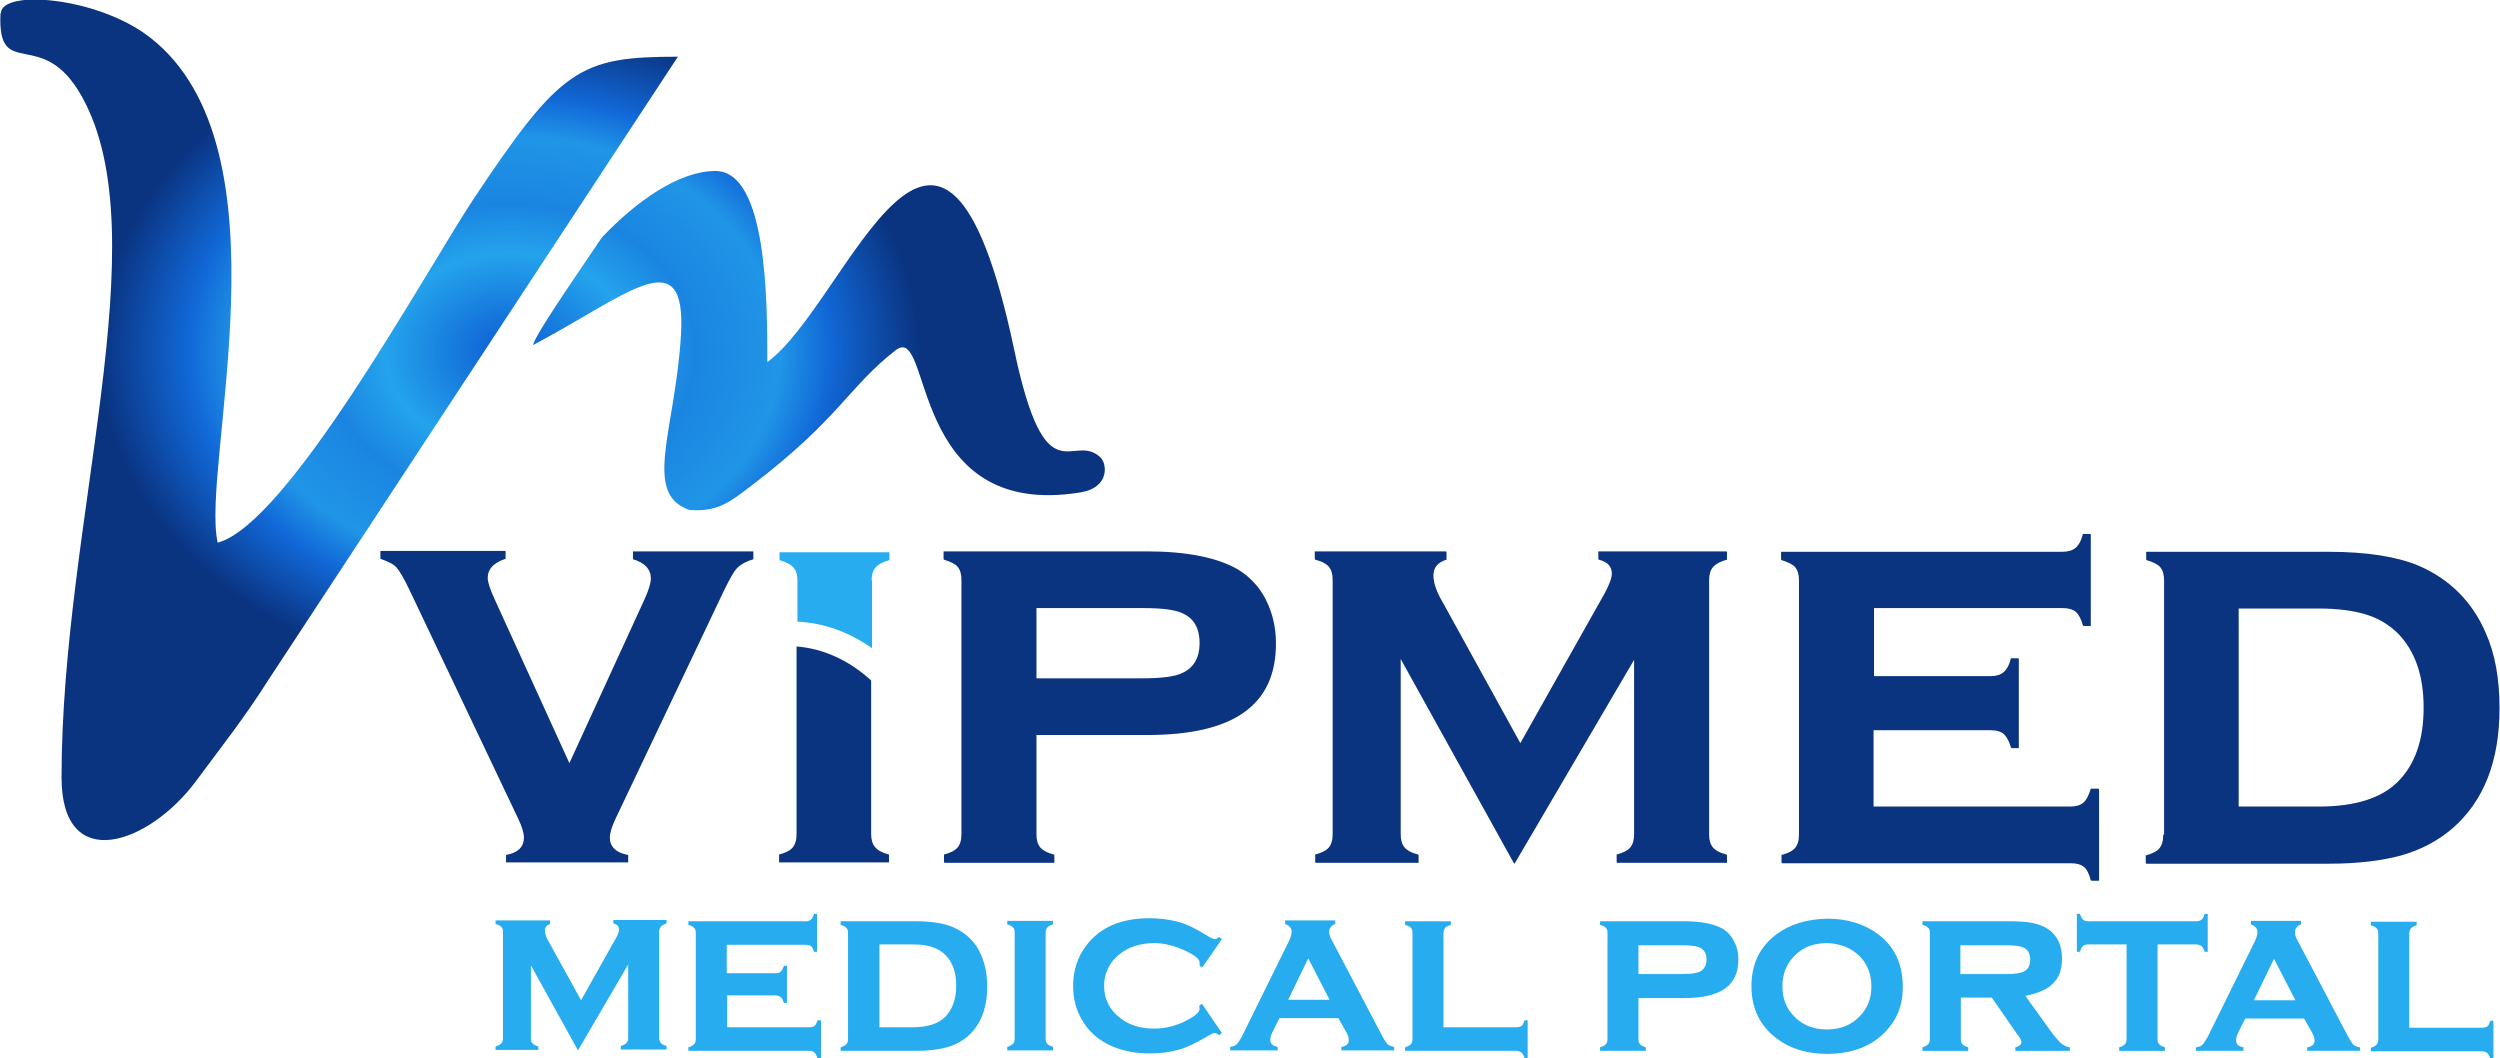
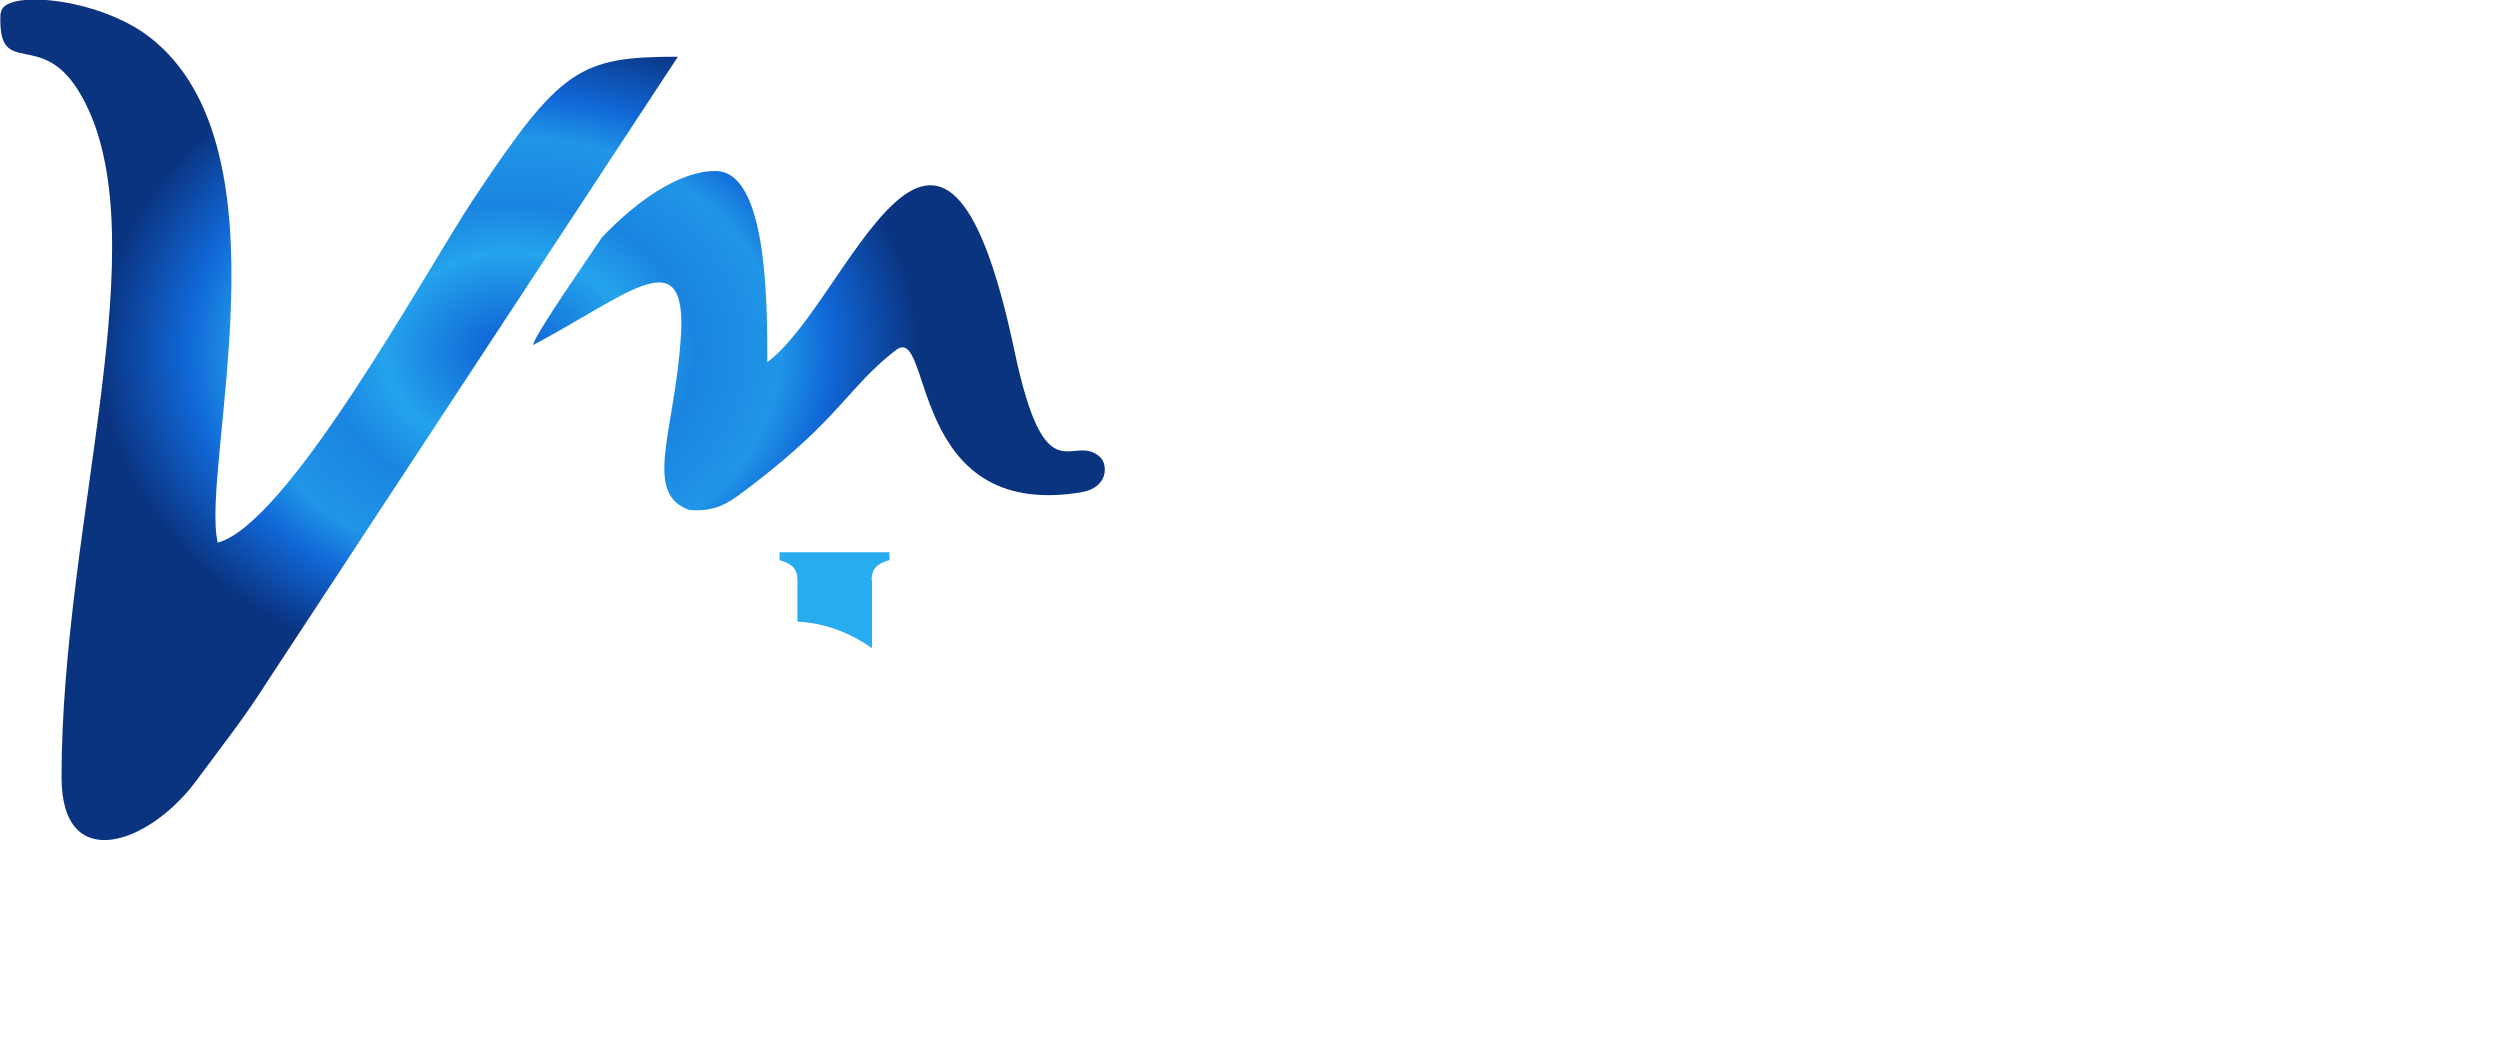
<svg xmlns="http://www.w3.org/2000/svg" xml:space="preserve" width="122.067mm" height="51.671mm" version="1.1" style="shape-rendering:geometricPrecision; text-rendering:geometricPrecision; image-rendering:optimizeQuality; fill-rule:evenodd; clip-rule:evenodd" viewBox="0 0 5731 2426">
  <defs>
    <style type="text/css">
   
    .fil2 {fill:#0A3380;fill-rule:nonzero}
    .fil0 {fill:#27ACEF;fill-rule:nonzero}
    .fil1 {fill:url(#id0)}
   
  </style>
    <radialGradient id="id0" gradientUnits="objectBoundingBox" cx="46%" cy="41%" r="37%" fx="46%" fy="41%">
      <stop offset="0" style="stop-color:#0C5BD2" />
      <stop offset="0.302" style="stop-color:#24A3EC" />
      <stop offset="0.451" style="stop-color:#1A85E1" />
      <stop offset="0.659" style="stop-color:#2095E7" />
      <stop offset="0.78" style="stop-color:#1168D7" />
      <stop offset="1" style="stop-color:#0A3380" />
      <stop offset="1" style="stop-color:#0A3380" />
    </radialGradient>
  </defs>
  <g id="Layer_x0020_1">
    <path class="fil0" d="M1999 1330l0 156c-51,-36 -109,-58 -171,-61l0 -94c0,-13 -3,-23 -9,-30 -6,-7 -16,-12 -32,-17l0 -18 252 0 0 18c-15,4 -26,10 -32,17 -6,7 -9,17 -9,30l0 0z" />
    <path class="fil1" d="M1222 791c218,-115 352,-244 339,-23 -13,219 -89,363 19,401 68,6 99,-23 143,-56 203,-155 221,-225 330,-310 86,-67 25,390 423,326 69,-11 62,-67 46,-81 -64,-59 -125,97 -197,-246 -168,-795 -380,-108 -566,28 0,-136 0,-438 -119,-438 -83,0 -180,68 -260,152 -27,41 -149,215 -158,246l0 0zm-1221 -760c-7,159 95,25 187,191 179,322 -47,976 -47,1560 0,225 201,153 308,9 62,-84 111,-145 166,-232l939 -1429c-225,0 -269,26 -469,327 -114,173 -425,744 -586,787 -40,-174 173,-903 -155,-1158 -119,-93 -340,-111 -342,-56l0 0z" />
-     <path class="fil0" d="M1325 2408l-108 -195 0 167c0,5 1,10 4,12 2,3 7,5 13,7l0 8 -98 0 0 -8c6,-2 10,-4 13,-7 3,-3 4,-7 4,-13l0 -242c0,-5 -1,-10 -4,-12 -2,-3 -7,-5 -13,-7l0 -8 125 0 0 8c-8,3 -12,8 -12,15 0,7 3,16 9,26l74 134 74 -132c9,-14 13,-24 13,-30 0,-7 -4,-12 -13,-14l0 -8 122 0 0 8c-6,2 -10,4 -13,7 -2,3 -4,7 -4,12l0 242c0,5 1,10 4,13 2,3 7,5 13,7l0 8 -105 0 0 -8c6,-2 10,-4 13,-7 3,-3 4,-7 4,-13l0 -167 -114 195 0 0zm342 -126l0 73 188 0c5,0 10,-1 12,-3 3,-2 5,-7 7,-13l8 0 0 87 -8 0c-2,-6 -4,-10 -7,-13 -3,-3 -7,-4 -13,-4l-276 0 0 -8c6,-2 10,-4 13,-7 3,-3 4,-7 4,-13l0 -242c0,-5 -1,-10 -4,-12 -2,-3 -7,-5 -13,-7l0 -8 268 0c5,0 10,-1 13,-4 3,-2 5,-7 7,-13l7 0 0 87 -7 0c-2,-7 -4,-11 -7,-13 -3,-2 -7,-3 -13,-3l-180 0 0 65 112 0c5,0 10,-1 12,-4 3,-2 5,-7 7,-13l7 0 0 85 -7 0c-2,-6 -4,-10 -7,-13 -3,-2 -7,-4 -13,-4l-112 0 1 1zm277 99l0 -242c0,-5 -1,-10 -4,-12 -2,-3 -7,-5 -13,-7l0 -8 174 0c36,0 65,5 85,14 29,13 51,34 63,63 9,21 14,44 14,72 0,51 -15,89 -45,115 -14,12 -30,20 -48,25 -18,5 -42,8 -69,8l-174 0 0 -8c6,-2 10,-4 13,-7 3,-3 4,-7 4,-13l0 0zm71 -26l76 0c35,0 60,-8 76,-24 16,-17 25,-40 25,-71 0,-31 -8,-54 -25,-71 -8,-8 -18,-14 -30,-18 -12,-4 -27,-6 -45,-6l-76 0 0 189 0 0zm382 -216l0 242c0,5 1,10 4,12 2,3 7,5 13,7l0 8 -105 0 0 -8c6,-2 10,-4 13,-7 3,-3 4,-7 4,-13l0 -242c0,-5 -1,-10 -4,-12 -2,-3 -7,-5 -13,-7l0 -8 105 0 0 8c-6,2 -10,4 -13,7 -2,3 -4,7 -4,12l0 0zm359 163l45 66 -6 5c-4,-3 -8,-5 -10,-5 -3,0 -10,3 -21,10 -24,14 -45,24 -64,29 -19,5 -40,8 -64,8 -48,0 -88,-12 -119,-35 -17,-13 -31,-30 -41,-50 -11,-21 -16,-45 -16,-70 0,-35 10,-66 30,-92 31,-42 80,-63 145,-63 24,0 45,3 65,8 19,5 40,15 64,30 11,7 18,10 21,10 3,0 6,-2 10,-5l6 5 -45 65 -6 -4c0,-2 0,-3 0,-4 0,-2 0,-3 0,-3 0,-9 -12,-18 -36,-29 -23,-10 -45,-16 -68,-16 -32,0 -59,9 -79,25 -24,19 -36,44 -36,73 0,30 12,54 36,73 21,17 47,25 79,25 25,0 50,-6 75,-19 19,-10 29,-19 29,-26 0,0 0,-3 -1,-7l6 -5 0 1zm313 32l-136 0 -16 32c-4,8 -5,14 -5,18 0,9 6,14 17,16l0 8 -109 0 0 -8c7,-1 12,-3 15,-6 3,-3 7,-9 12,-18l108 -219c4,-8 6,-16 6,-22 0,-7 -5,-13 -15,-17l0 -8 115 0 0 8c-10,4 -14,10 -14,18 0,6 2,13 7,21l112 213c6,12 11,19 14,23 3,3 9,6 16,7l0 8 -121 0 0 -8c12,-2 17,-7 17,-16 0,-5 -2,-12 -7,-20l-17 -30 -1 0zm-21 -42l-49 -95 -46 95 95 0 0 0zm261 63l166 0c6,0 10,-1 13,-3 3,-2 5,-7 7,-13l7 0 0 87 -7 0c-2,-6 -4,-10 -7,-13 -3,-2 -7,-4 -13,-4l-254 0 0 -8c6,-2 10,-4 13,-7 3,-3 4,-7 4,-13l0 -242c0,-5 -1,-10 -4,-12 -2,-3 -7,-5 -13,-7l0 -8 105 0 0 8c-6,2 -10,4 -13,7 -2,3 -4,7 -4,12l0 216 1 0zm447 -68l0 95c0,5 1,10 4,12 2,3 7,5 13,7l0 8 -105 0 0 -8c6,-2 10,-4 13,-7 3,-3 4,-7 4,-13l0 -242c0,-5 -1,-10 -4,-12 -2,-3 -7,-5 -13,-7l0 -8 194 0c38,0 67,6 87,17 11,7 20,16 26,29 7,12 10,26 10,42 0,30 -10,51 -30,66 -20,14 -51,22 -92,22l-106 0 0 0zm0 -54l101 0c19,0 31,-2 39,-5 10,-5 16,-14 16,-28 0,-14 -5,-23 -16,-28 -7,-3 -20,-5 -39,-5l-101 0 0 67 0 0zm432 -127c47,0 86,12 118,36 38,29 56,69 56,121 0,49 -19,87 -56,117 -31,24 -70,36 -117,36 -47,0 -86,-12 -117,-36 -38,-29 -57,-69 -57,-119 0,-51 19,-90 57,-119 31,-23 70,-35 117,-36l0 0zm0 56c-31,0 -56,10 -75,30 -18,18 -27,42 -27,69 0,28 9,51 27,69 19,20 44,30 75,30 31,0 56,-10 75,-30 18,-18 27,-41 27,-68 0,-29 -9,-52 -27,-70 -19,-19 -44,-29 -75,-30l0 0zm307 125l0 95c0,5 1,10 4,12 2,3 7,5 13,7l0 8 -105 0 0 -8c6,-2 10,-4 13,-7 3,-3 4,-7 4,-13l0 -242c0,-5 -1,-10 -4,-12 -2,-3 -7,-5 -13,-7l0 -8 195 0c25,0 44,1 58,4 13,3 25,7 35,14 21,14 32,37 32,68 0,24 -7,43 -20,56 -13,14 -35,23 -64,29l56 78c10,14 19,24 25,30 6,5 13,9 21,10l0 8 -125 0 0 -8c9,-2 14,-7 14,-12 0,-4 -3,-10 -9,-17l-59 -85 -72 0 0 -1zm0 -54l107 0c16,0 28,-2 36,-5 11,-5 16,-14 16,-28 0,-12 -4,-21 -12,-26 -8,-5 -21,-7 -41,-7l-107 0 0 67 0 0zm451 -67l0 216c0,5 1,10 4,12 2,3 7,5 13,7l0 8 -105 0 0 -8c6,-2 10,-4 13,-7 3,-3 4,-7 4,-13l0 -216 -87 0c-6,0 -10,1 -13,4 -3,3 -5,7 -7,13l-7 0 0 -87 7 0c2,6 4,10 7,13 3,3 7,4 13,4l246 0c5,0 10,-1 13,-4 3,-2 5,-7 7,-13l7 0 0 87 -7 0c-2,-6 -4,-10 -7,-13 -3,-2 -7,-4 -13,-4l-87 0 0 0zm337 169l-136 0 -16 32c-4,8 -5,14 -5,18 0,9 6,14 17,16l0 8 -109 0 0 -8c7,-1 12,-3 15,-6 3,-3 7,-9 12,-18l108 -219c4,-8 6,-16 6,-22 0,-7 -5,-13 -15,-17l0 -8 115 0 0 8c-10,4 -14,10 -14,18 0,6 2,13 7,21l112 213c6,12 11,19 14,23 3,3 9,6 16,7l0 8 -121 0 0 -8c12,-2 17,-7 17,-16 0,-5 -2,-12 -7,-20l-17 -30 -1 0zm-21 -42l-49 -95 -46 95 95 0 0 0zm261 63l166 0c6,0 10,-1 13,-3 3,-2 5,-7 7,-13l7 0 0 87 -7 0c-2,-6 -4,-10 -7,-13 -3,-2 -7,-4 -13,-4l-254 0 0 -8c6,-2 10,-4 13,-7 3,-3 4,-7 4,-13l0 -242c0,-5 -1,-10 -4,-12 -2,-3 -7,-5 -13,-7l0 -8 105 0 0 8c-6,2 -10,4 -13,7 -2,3 -4,7 -4,12l0 216 1 0z" />
-     <path class="fil2" d="M5133 1850l183 0c84,0 144,-19 182,-57 40,-40 59,-97 59,-170 0,-74 -20,-130 -59,-170 -20,-20 -44,-35 -73,-44 -29,-9 -65,-14 -110,-14l-183 0 0 456 0 0zm-171 64l0 -583c0,-13 -3,-23 -9,-30 -6,-7 -16,-12 -32,-17l0 -18 419 0c87,0 156,11 206,32 71,31 121,81 152,152 22,49 32,107 32,173 0,122 -36,214 -109,277 -33,28 -71,48 -116,61 -44,12 -100,19 -166,19l-419 0 0 -18c15,-4 25,-9 31,-16 6,-7 9,-17 9,-31l0 0zm-667 -239l0 175 452 0c13,0 23,-3 30,-9 7,-6 12,-16 17,-32l18 0 0 210 -18 0c-4,-15 -9,-25 -16,-31 -7,-6 -17,-9 -30,-9l-663 0 0 -18c15,-4 25,-9 31,-16 6,-7 9,-17 9,-31l0 -583c0,-13 -3,-23 -9,-30 -6,-7 -16,-12 -32,-17l0 -18 644 0c13,0 24,-3 31,-9 7,-6 13,-16 17,-32l17 0 0 210 -17 0c-4,-15 -10,-26 -17,-32 -7,-6 -17,-9 -31,-9l-432 0 0 157 268 0c13,0 23,-3 30,-9 7,-6 13,-16 17,-32l17 0 0 205 -17 0c-4,-15 -10,-25 -17,-32 -7,-6 -17,-9 -31,-9l-268 0 0 0zm-824 304l-260 -469 0 403c0,13 3,23 9,30 6,7 16,13 32,17l0 18 -236 0 0 -18c15,-4 25,-9 31,-16 6,-7 9,-17 9,-31l0 -583c0,-13 -3,-23 -9,-30 -6,-7 -16,-13 -32,-17l0 -18 301 0 0 18c-20,6 -30,18 -30,36 0,17 7,38 22,63l178 323 179 -318c20,-34 31,-57 31,-71 0,-17 -11,-28 -31,-33l0 -18 294 0 0 18c-15,4 -26,10 -32,17 -6,7 -9,17 -9,30l0 583c0,13 3,23 9,30 6,7 16,13 32,17l0 18 -252 0 0 -18c15,-4 25,-9 31,-16 6,-7 9,-17 9,-30l0 -403 -275 469 0 0zm-1095 -423l244 0c45,0 76,-4 93,-13 25,-12 38,-35 38,-68 0,-33 -13,-56 -38,-68 -17,-9 -48,-13 -93,-13l-244 0 0 162zm0 129l0 228c0,13 3,23 9,30 6,7 16,13 32,17l0 18 -252 0 0 -18c15,-4 25,-9 31,-16 6,-7 9,-17 9,-31l0 -583c0,-13 -3,-23 -9,-30 -6,-7 -16,-12 -32,-17l0 -18 465 0c92,0 162,14 209,41 27,16 49,39 64,69 15,30 23,63 23,100 0,71 -24,123 -73,158 -49,35 -123,52 -223,52l-254 0 0 0zm2756 164l183 0c84,0 144,-19 182,-57 40,-40 59,-97 59,-170 0,-74 -20,-130 -59,-170 -20,-20 -44,-35 -73,-44 -29,-9 -65,-14 -110,-14l-183 0 0 456 0 0zm-171 64l0 -583c0,-13 -3,-23 -9,-30 -6,-7 -16,-12 -32,-17l0 -18 419 0c87,0 156,11 206,32 71,31 121,81 152,152 22,49 32,107 32,173 0,122 -36,214 -109,277 -33,28 -71,48 -116,61 -44,12 -100,19 -166,19l-419 0 0 -18c15,-4 25,-9 31,-16 6,-7 9,-17 9,-31l0 0zm-667 -239l0 175 452 0c13,0 23,-3 30,-9 7,-6 12,-16 17,-32l18 0 0 210 -18 0c-4,-15 -9,-25 -16,-31 -7,-6 -17,-9 -30,-9l-663 0 0 -18c15,-4 25,-9 31,-16 6,-7 9,-17 9,-31l0 -583c0,-13 -3,-23 -9,-30 -6,-7 -16,-12 -32,-17l0 -18 644 0c13,0 24,-3 31,-9 7,-6 13,-16 17,-32l17 0 0 210 -17 0c-4,-15 -10,-26 -17,-32 -7,-6 -17,-9 -31,-9l-432 0 0 157 268 0c13,0 23,-3 30,-9 7,-6 13,-16 17,-32l17 0 0 205 -17 0c-4,-15 -10,-25 -17,-32 -7,-6 -17,-9 -31,-9l-268 0 0 0zm-824 304l-260 -469 0 403c0,13 3,23 9,30 6,7 16,13 32,17l0 18 -236 0 0 -18c15,-4 25,-9 31,-16 6,-7 9,-17 9,-31l0 -583c0,-13 -3,-23 -9,-30 -6,-7 -16,-13 -32,-17l0 -18 301 0 0 18c-20,6 -30,18 -30,36 0,17 7,38 22,63l178 323 179 -318c20,-34 31,-57 31,-71 0,-17 -11,-28 -31,-33l0 -18 294 0 0 18c-15,4 -26,10 -32,17 -6,7 -9,17 -9,30l0 583c0,13 3,23 9,30 6,7 16,13 32,17l0 18 -252 0 0 -18c15,-4 25,-9 31,-16 6,-7 9,-17 9,-30l0 -403 -275 469 0 0zm-1095 -423l244 0c45,0 76,-4 93,-13 25,-12 38,-35 38,-68 0,-33 -13,-56 -38,-68 -17,-9 -48,-13 -93,-13l-244 0 0 162zm0 129l0 228c0,13 3,23 9,30 6,7 16,13 32,17l0 18 -252 0 0 -18c15,-4 25,-9 31,-16 6,-7 9,-17 9,-31l0 -583c0,-13 -3,-23 -9,-30 -6,-7 -16,-12 -32,-17l0 -18 465 0c92,0 162,14 209,41 27,16 49,39 64,69 15,30 23,63 23,100 0,71 -24,123 -73,158 -49,35 -123,52 -223,52l-254 0 0 0zm-1070 66l172 -375c10,-22 15,-38 15,-49 0,-21 -14,-36 -41,-44l0 -18 276 0 0 18c-17,5 -29,12 -37,20 -8,8 -17,25 -29,49l-250 526c-9,19 -13,33 -13,43 0,21 14,35 42,40l0 17 -280 0 0 -17c28,-5 41,-19 41,-40 0,-10 -4,-24 -13,-43l-250 -526c-12,-25 -22,-42 -29,-50 -7,-8 -20,-14 -37,-20l0 -18 287 0 0 18c-27,9 -41,23 -41,44 0,9 5,25 16,49l171 375 0 0zm692 -190l0 352c0,13 3,23 9,30 6,7 16,13 32,17l0 18 -252 0 0 -18c15,-4 25,-9 31,-16 6,-7 9,-17 9,-31l0 -430c63,5 122,33 171,78l0 0z" />
  </g>
</svg>